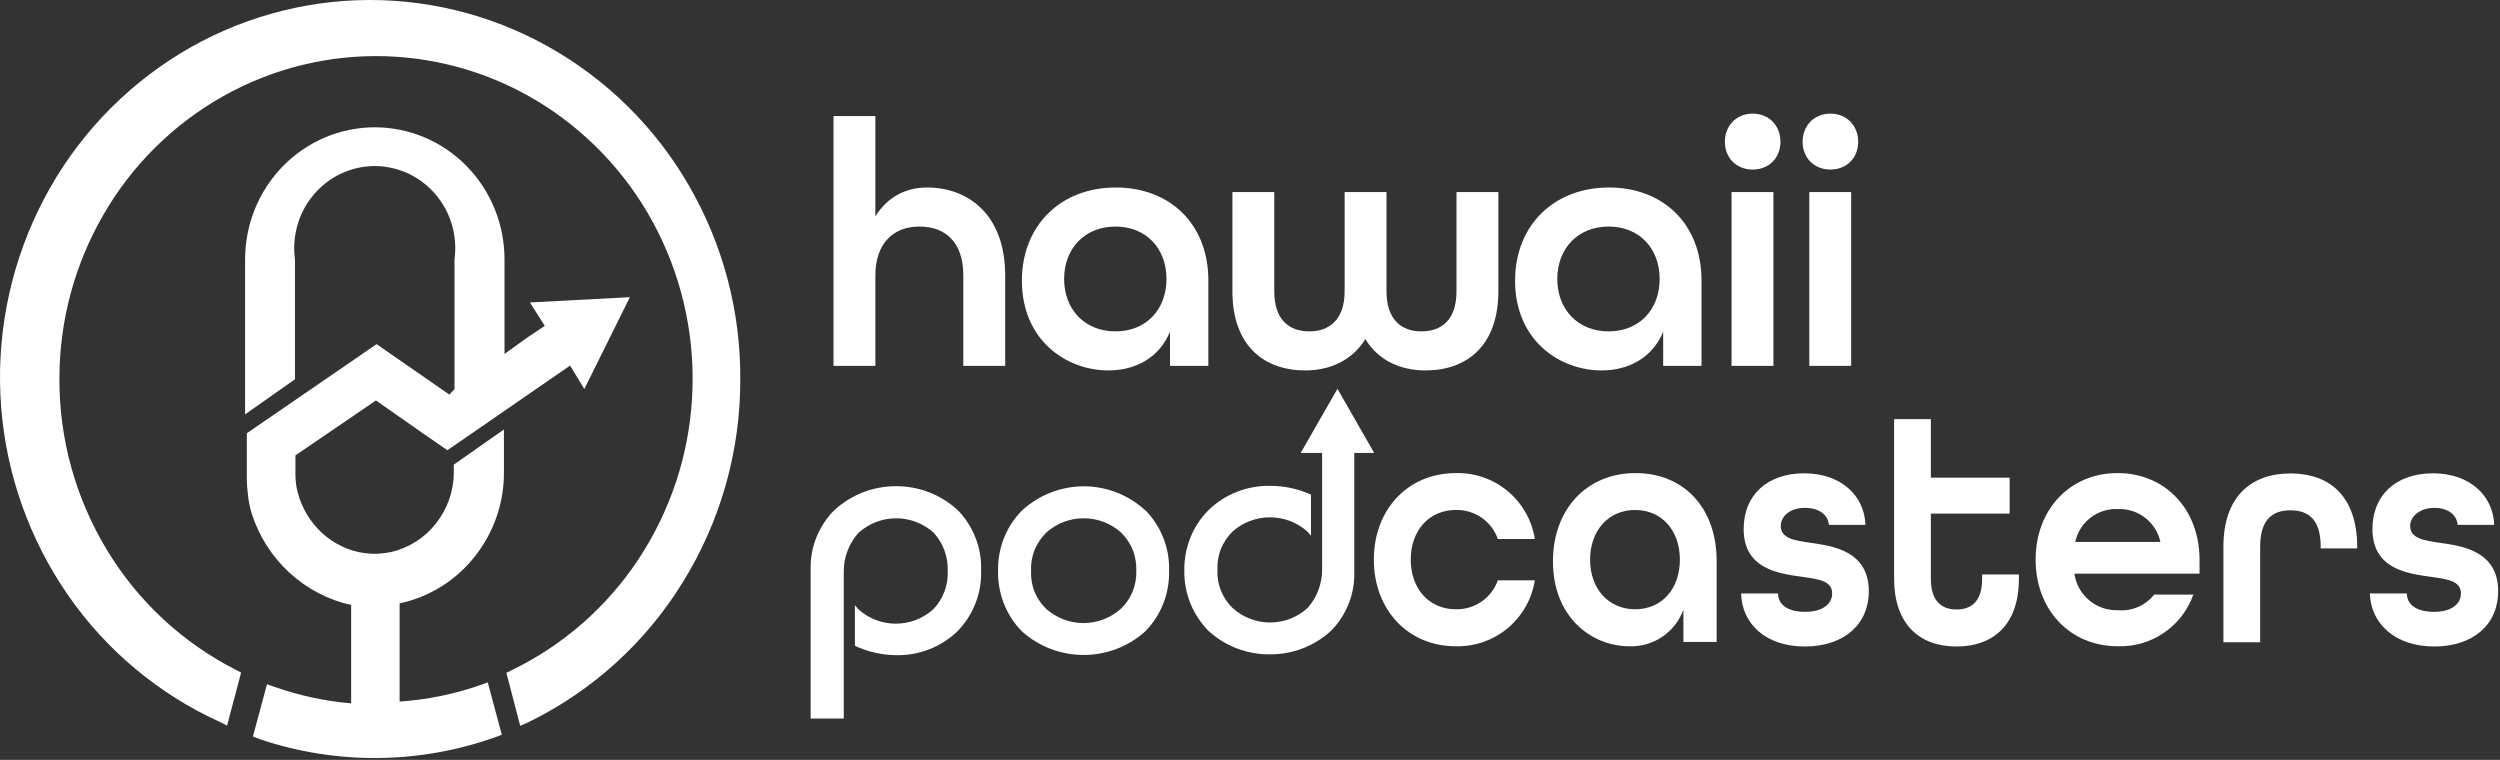
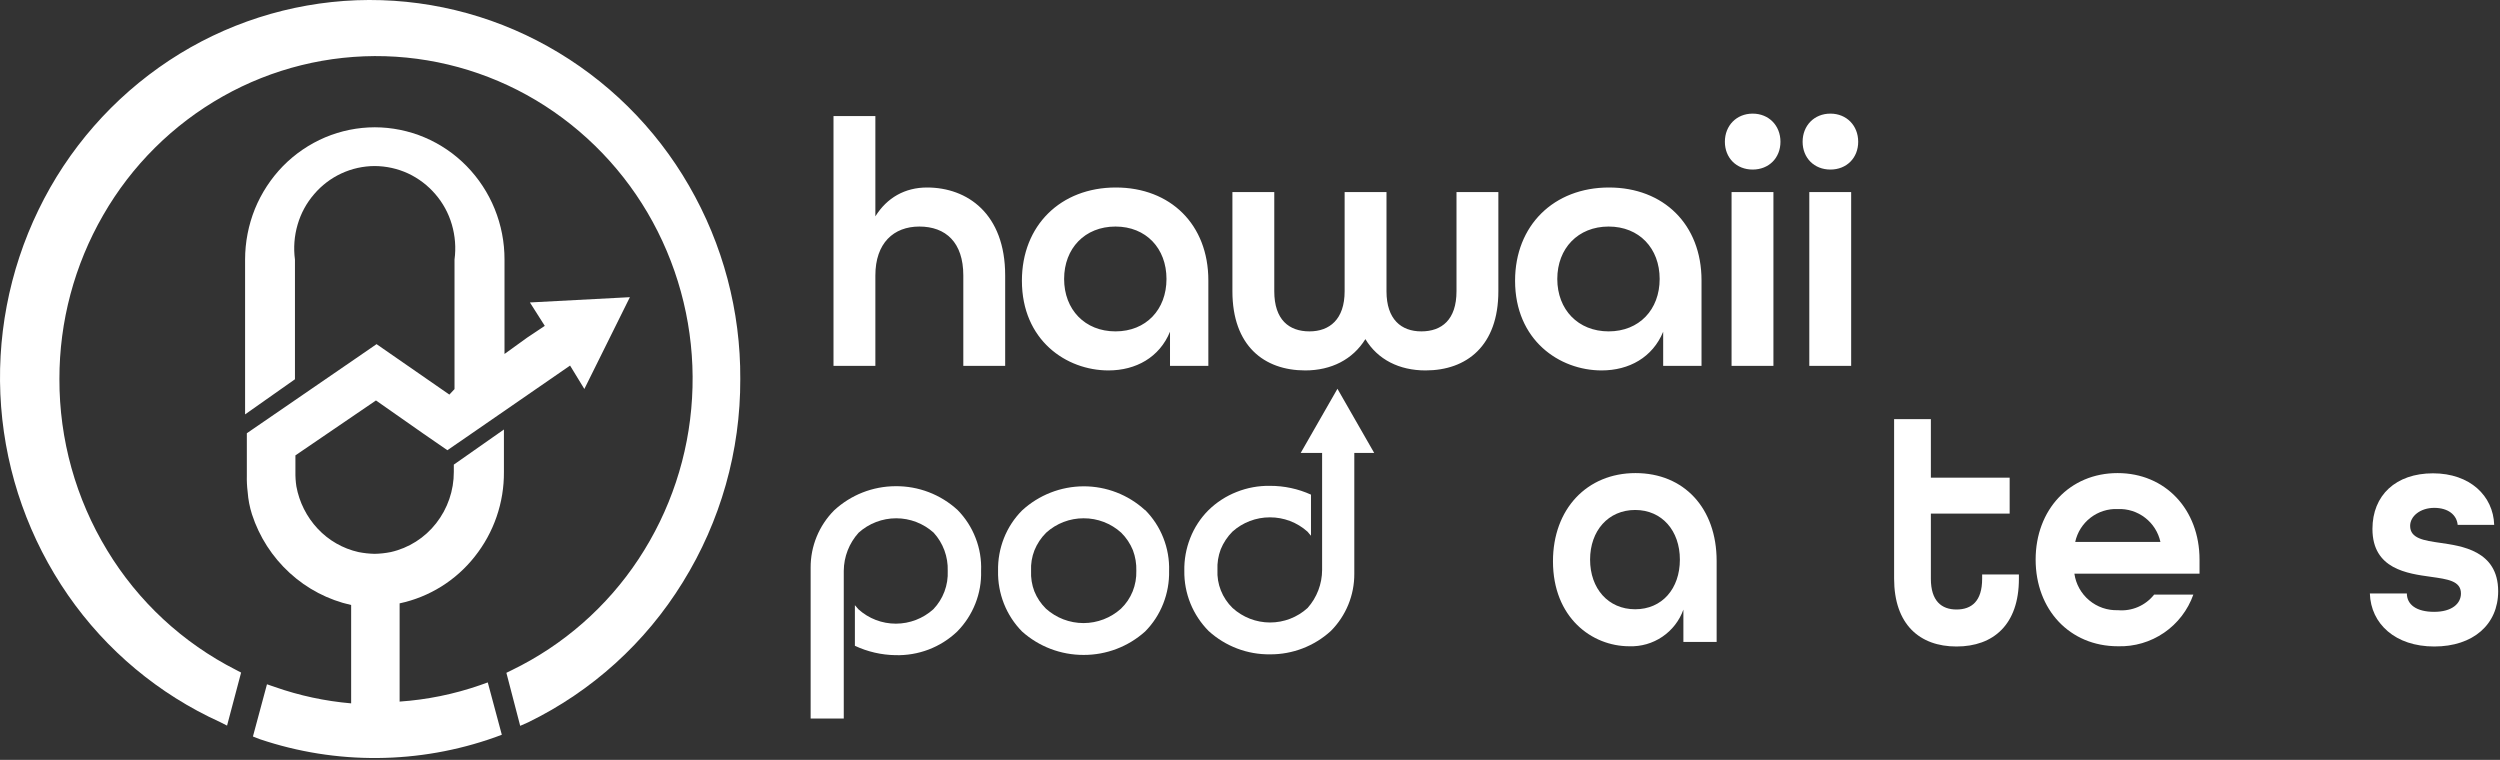
<svg xmlns="http://www.w3.org/2000/svg" width="533" height="162" viewBox="0 0 533 162" fill="none">
  <rect x="0" y="0" width="533" height="162" fill="#333333" stroke="none" />
  <path fill-rule="evenodd" clip-rule="evenodd" d="M109.133 142.867C120.096 137.547 129.424 129.373 136.139 119.202C142.902 108.968 146.837 97.125 147.545 84.878C148.275 72.599 145.752 60.346 140.232 49.355C134.755 38.44 126.456 29.19 116.196 22.569C106.012 16.011 94.235 12.352 82.128 11.985C70.025 11.635 58.056 14.596 47.51 20.547C36.887 26.538 28.075 35.282 22.002 45.86C15.868 56.484 12.648 68.54 12.667 80.809C12.633 93.688 16.157 106.327 22.851 117.33C29.442 128.224 38.953 137.054 50.305 142.818L51.403 143.392L48.408 154.7L46.936 153.951C33.87 148.024 22.657 138.663 14.489 126.866C6.262 114.978 1.343 101.116 0.238 86.7C-0.865 72.262 1.883 57.79 8.2 44.761C14.456 31.82 24.087 20.807 36.079 12.883C47.968 5.037 61.779 0.599 76.013 0.052C90.251 -0.469 104.359 2.933 116.796 9.888C129.329 16.887 139.731 27.153 146.896 39.594C154.139 52.116 157.912 66.343 157.828 80.809C157.884 96.129 153.628 111.155 145.548 124.17C137.618 137.038 126.191 147.384 112.602 154.001L110.905 154.75L107.96 143.442L109.133 142.867Z" fill="white" />
  <path fill-rule="evenodd" clip-rule="evenodd" d="M85.148 149.583C91.002 149.186 96.776 148.011 102.319 146.088L103.992 145.489L106.987 156.647L105.514 157.196C89.325 162.943 71.675 163.084 55.397 157.596L53.924 157.022L56.919 145.888L58.592 146.462C63.848 148.307 69.315 149.481 74.865 149.957V128.988C69.973 127.895 65.455 125.537 61.761 122.148C58.049 118.752 55.28 114.452 53.725 109.666C53.228 108.111 52.918 106.502 52.801 104.873C52.655 103.714 52.597 102.546 52.626 101.378V92.367L75.788 76.465L80.281 73.37L95.805 84.129L96.903 82.955V55.346C97.24 52.837 97.044 50.285 96.329 47.857C95.637 45.473 94.436 43.267 92.81 41.391C91.208 39.522 89.225 38.016 86.995 36.973C84.763 35.946 82.338 35.41 79.882 35.4C77.433 35.407 75.015 35.943 72.793 36.973C70.559 38.009 68.575 39.516 66.978 41.391C65.352 43.267 64.152 45.473 63.459 47.857C62.744 50.285 62.548 52.837 62.885 55.346V80.859L52.252 88.347V55.346C52.255 51.642 52.967 47.973 54.349 44.537C55.742 41.136 57.776 38.034 60.339 35.4C62.904 32.792 65.957 30.713 69.324 29.284C72.675 27.875 76.272 27.145 79.907 27.137C83.541 27.145 87.138 27.875 90.489 29.284C93.86 30.708 96.914 32.786 99.474 35.4C102.045 38.028 104.08 41.131 105.464 44.537C106.858 47.969 107.57 51.641 107.561 55.346V75.466L112.403 71.972L116.147 69.475L112.977 64.483L134.292 63.359L124.583 82.93L121.538 77.938L99.3 93.29L95.381 95.986L90.14 92.367L80.156 85.377L62.984 97.085V100.579C62.963 101.615 63.03 102.651 63.184 103.675C63.799 107.061 65.376 110.198 67.727 112.712C70.062 115.214 73.098 116.954 76.437 117.704C77.573 117.928 78.725 118.053 79.882 118.079C81.03 118.054 82.174 117.929 83.301 117.704C87.142 116.839 90.564 114.669 92.985 111.563C95.437 108.438 96.765 104.577 96.754 100.604V99.057L107.436 91.568V100.604C107.49 107.154 105.296 113.525 101.221 118.653C97.211 123.752 91.542 127.285 85.198 128.638V149.608L85.148 149.583Z" fill="white" />
  <path fill-rule="evenodd" clip-rule="evenodd" d="M222.996 129.77C225.196 131.747 228.049 132.841 231.007 132.84C233.957 132.837 236.802 131.744 238.994 129.77C240.078 128.729 240.929 127.47 241.49 126.075C242.044 124.687 242.308 123.2 242.264 121.707C242.312 120.209 242.066 118.716 241.54 117.313C240.97 115.909 240.121 114.635 239.044 113.569C236.85 111.58 233.992 110.486 231.032 110.498C228.081 110.492 225.233 111.586 223.045 113.569C221.969 114.636 221.12 115.909 220.549 117.313C219.999 118.71 219.753 120.207 219.826 121.707C219.756 123.195 219.994 124.682 220.525 126.075C221.087 127.463 221.928 128.72 222.996 129.77ZM244.136 108.726C245.829 110.426 247.155 112.457 248.029 114.692C248.908 116.923 249.324 119.31 249.252 121.707C249.303 124.096 248.879 126.472 248.004 128.696C247.134 130.92 245.818 132.942 244.136 134.638C240.537 137.868 235.868 139.647 231.032 139.63C226.19 139.646 221.513 137.867 217.904 134.638C216.227 132.938 214.911 130.917 214.035 128.696C213.16 126.472 212.736 124.096 212.787 121.707C212.739 119.325 213.163 116.958 214.035 114.742C214.908 112.527 216.225 110.514 217.904 108.826C221.479 105.539 226.152 103.705 231.007 103.683C235.844 103.667 240.511 105.467 244.086 108.726H244.136Z" fill="white" />
  <path fill-rule="evenodd" clip-rule="evenodd" d="M204.151 108.725C205.827 110.43 207.136 112.461 207.995 114.692C208.868 116.924 209.267 119.312 209.168 121.707C209.243 124.096 208.827 126.475 207.945 128.696C207.069 130.917 205.753 132.938 204.077 134.638C202.322 136.311 200.252 137.617 197.987 138.482C195.725 139.341 193.316 139.748 190.898 139.68C187.911 139.633 184.968 138.952 182.262 137.683V129.021C182.512 129.271 182.762 129.645 183.011 129.895C185.2 131.875 188.047 132.969 190.998 132.965C193.948 132.962 196.793 131.869 198.985 129.895C200.022 128.812 200.829 127.529 201.356 126.125C201.885 124.715 202.123 123.212 202.055 121.707C202.153 118.708 201.079 115.788 199.06 113.569C196.867 111.595 194.023 110.501 191.073 110.498C188.115 110.497 185.261 111.591 183.061 113.569C181.039 115.799 179.911 118.696 179.891 121.707V153.186H172.828V121.008C172.819 118.749 173.256 116.51 174.112 114.42C174.969 112.33 176.229 110.429 177.82 108.825C181.377 105.523 186.045 103.678 190.898 103.658C195.799 103.602 200.538 105.414 204.151 108.725Z" fill="white" />
  <path fill-rule="evenodd" clip-rule="evenodd" d="M257.689 134.538C256.014 132.851 254.691 130.848 253.796 128.646C252.905 126.443 252.464 124.083 252.498 121.707C252.45 119.325 252.874 116.958 253.746 114.742C254.607 112.527 255.915 110.513 257.589 108.825C259.322 107.112 261.386 105.77 263.654 104.881C265.916 103.981 268.334 103.54 270.768 103.583C273.78 103.575 276.759 104.214 279.503 105.455V114.218C279.254 113.968 279.004 113.619 278.755 113.344C276.552 111.373 273.698 110.288 270.743 110.298C267.796 110.292 264.951 111.377 262.756 113.344C261.683 114.423 260.835 115.705 260.26 117.113C259.73 118.515 259.492 120.01 259.561 121.507C259.488 122.998 259.735 124.488 260.285 125.876C260.843 127.286 261.694 128.562 262.781 129.62C264.966 131.609 267.813 132.713 270.768 132.716C273.731 132.719 276.588 131.615 278.78 129.62C280.767 127.384 281.867 124.498 281.874 121.507V96.569H277.307L285.144 82.889L292.981 96.569H288.738V122.356C288.746 124.611 288.309 126.845 287.453 128.932C286.596 131.018 285.337 132.914 283.746 134.513C280.21 137.748 275.585 139.531 270.793 139.506C265.953 139.571 261.27 137.795 257.689 134.538Z" fill="white" />
-   <path d="M292.906 119.31C292.906 108.651 300.144 100.862 310.378 100.862C314.413 100.759 318.348 102.129 321.448 104.715C324.548 107.301 326.602 110.927 327.225 114.917H319.338C318.693 113.068 317.478 111.472 315.867 110.36C314.257 109.247 312.334 108.675 310.378 108.726C304.637 108.726 300.768 113.144 300.768 119.31C300.768 125.476 304.637 129.895 310.378 129.895C312.33 129.944 314.249 129.374 315.858 128.266C317.467 127.159 318.685 125.57 319.338 123.729H327.225C326.597 127.716 324.542 131.339 321.443 133.924C318.344 136.509 314.412 137.881 310.378 137.783C300.144 137.783 292.906 129.97 292.906 119.31Z" fill="white" />
  <path d="M331.094 119.66C331.094 108.526 338.333 100.862 348.69 100.862C359.048 100.862 365.987 108.351 365.987 119.585V136.86H358.899V129.97C358.053 132.327 356.481 134.354 354.408 135.758C352.335 137.163 349.87 137.872 347.368 137.783C339.381 137.783 331.094 131.667 331.094 119.66ZM358.15 119.31C358.15 113.144 354.331 108.726 348.616 108.726C342.9 108.726 339.006 113.144 339.006 119.31C339.006 125.476 342.875 129.895 348.616 129.895C354.356 129.895 358.15 125.501 358.15 119.31Z" fill="white" />
-   <path d="M371.201 126.525H379.088C379.088 128.871 381.06 130.444 384.879 130.444C388.698 130.444 390.619 128.671 390.619 126.525C390.619 123.829 387.724 123.479 384.23 122.98C379.238 122.281 371.75 121.357 371.75 112.77C371.75 105.58 376.742 100.912 384.654 100.912C392.566 100.912 397.508 105.73 397.708 111.896H389.921C389.721 109.774 387.874 108.276 384.779 108.276C381.684 108.276 379.662 110.049 379.662 112.121C379.662 114.817 382.608 115.241 386.102 115.74C390.445 116.389 398.431 117.313 398.431 126.05C398.431 133.14 393.09 137.833 384.779 137.833C376.468 137.833 371.376 133.015 371.201 126.525Z" fill="white" />
  <path d="M403.824 123.354V89.354H411.661V101.836H428.458V109.5H411.661V123.404C411.661 128.097 413.907 129.945 417.127 129.945C420.346 129.945 422.593 128.172 422.593 123.404V122.481H430.43V123.404C430.43 133.14 425.014 137.833 417.127 137.833C409.24 137.833 403.824 133.09 403.824 123.354Z" fill="white" />
  <path d="M433.998 119.31C433.998 108.651 441.261 100.862 451.469 100.862C461.677 100.862 468.94 108.651 468.94 119.31V122.306H442.259C442.572 124.522 443.694 126.543 445.408 127.981C447.122 129.419 449.308 130.172 451.544 130.094C453.004 130.224 454.473 129.989 455.82 129.409C457.166 128.83 458.347 127.924 459.256 126.774H467.618C466.45 130.076 464.264 132.921 461.375 134.9C458.487 136.879 455.044 137.888 451.544 137.783C441.261 137.783 433.998 129.97 433.998 119.31ZM460.604 115.541C460.154 113.491 458.998 111.664 457.336 110.382C455.675 109.099 453.616 108.442 451.519 108.526C449.421 108.437 447.359 109.092 445.697 110.376C444.035 111.659 442.879 113.488 442.434 115.541H460.604Z" fill="white" />
-   <path d="M474.031 116.539C474.031 105.98 479.846 100.937 488.332 100.937C496.818 100.937 502.559 105.93 502.559 116.689V116.914H494.772V116.539C494.772 110.873 492.276 108.801 488.332 108.801C484.389 108.801 481.868 110.873 481.868 116.539V136.934H474.031V116.539Z" fill="white" />
  <path d="M505.256 126.525H513.143C513.143 128.871 515.139 130.444 518.958 130.444C522.777 130.444 524.674 128.671 524.674 126.525C524.674 123.829 521.778 123.479 518.284 122.98C513.292 122.281 505.805 121.357 505.805 112.77C505.805 105.58 510.796 100.912 518.708 100.912C526.62 100.912 531.562 105.73 531.762 111.896H523.975C523.775 109.774 521.953 108.276 518.983 108.276C516.013 108.276 513.841 110.049 513.841 112.121C513.841 114.817 516.812 115.241 520.281 115.74C524.624 116.389 532.61 117.313 532.61 126.05C532.61 133.14 527.269 137.833 518.983 137.833C510.697 137.833 505.455 133.015 505.256 126.525Z" fill="white" />
  <path d="M177.703 78V24.75H186.628V46.125C189.103 42.15 192.928 39.975 197.653 39.975C206.203 39.975 214.303 45.525 214.303 58.725V78H205.378V58.725C205.378 51.675 201.628 48.3 196.003 48.3C190.528 48.3 186.628 51.825 186.628 58.725V78H177.703ZM236.32 78.975C227.32 78.975 217.87 72.525 217.87 59.85C217.87 48.075 226.12 39.975 237.895 39.975C249.52 39.975 257.62 47.85 257.62 59.775V78H249.445V70.725C247.195 76.2 242.17 78.975 236.32 78.975ZM237.82 70.65C244.345 70.65 248.695 66 248.695 59.475C248.695 52.95 244.345 48.3 237.82 48.3C231.295 48.3 226.87 52.95 226.87 59.475C226.87 66 231.295 70.65 237.82 70.65ZM278.275 78.975C269.5 78.975 262.75 73.725 262.75 62.1V40.95H271.675V62.1C271.675 68.175 274.825 70.65 279.175 70.65C283.45 70.65 286.675 68.1 286.675 62.1V40.95H295.6V62.1C295.6 68.1 298.75 70.65 303.025 70.65C307.375 70.65 310.525 68.175 310.525 62.1V40.95H319.45V62.1C319.45 73.725 312.7 78.975 303.925 78.975C298.3 78.975 293.725 76.65 291.1 72.3C288.4 76.65 283.825 78.975 278.275 78.975ZM341.464 78.975C332.464 78.975 323.014 72.525 323.014 59.85C323.014 48.075 331.264 39.975 343.039 39.975C354.664 39.975 362.764 47.85 362.764 59.775V78H354.589V70.725C352.339 76.2 347.314 78.975 341.464 78.975ZM342.964 70.65C349.489 70.65 353.839 66 353.839 59.475C353.839 52.95 349.489 48.3 342.964 48.3C336.439 48.3 332.014 52.95 332.014 59.475C332.014 66 336.439 70.65 342.964 70.65ZM373.669 36.15C370.219 36.15 367.744 33.675 367.744 30.225C367.744 26.775 370.219 24.225 373.669 24.225C377.119 24.225 379.594 26.775 379.594 30.225C379.594 33.675 377.119 36.15 373.669 36.15ZM369.169 78V40.95H378.094V78H369.169ZM390.242 36.15C386.792 36.15 384.317 33.675 384.317 30.225C384.317 26.775 386.792 24.225 390.242 24.225C393.692 24.225 396.167 26.775 396.167 30.225C396.167 33.675 393.692 36.15 390.242 36.15ZM385.742 78V40.95H394.667V78H385.742Z" fill="white" />
</svg>